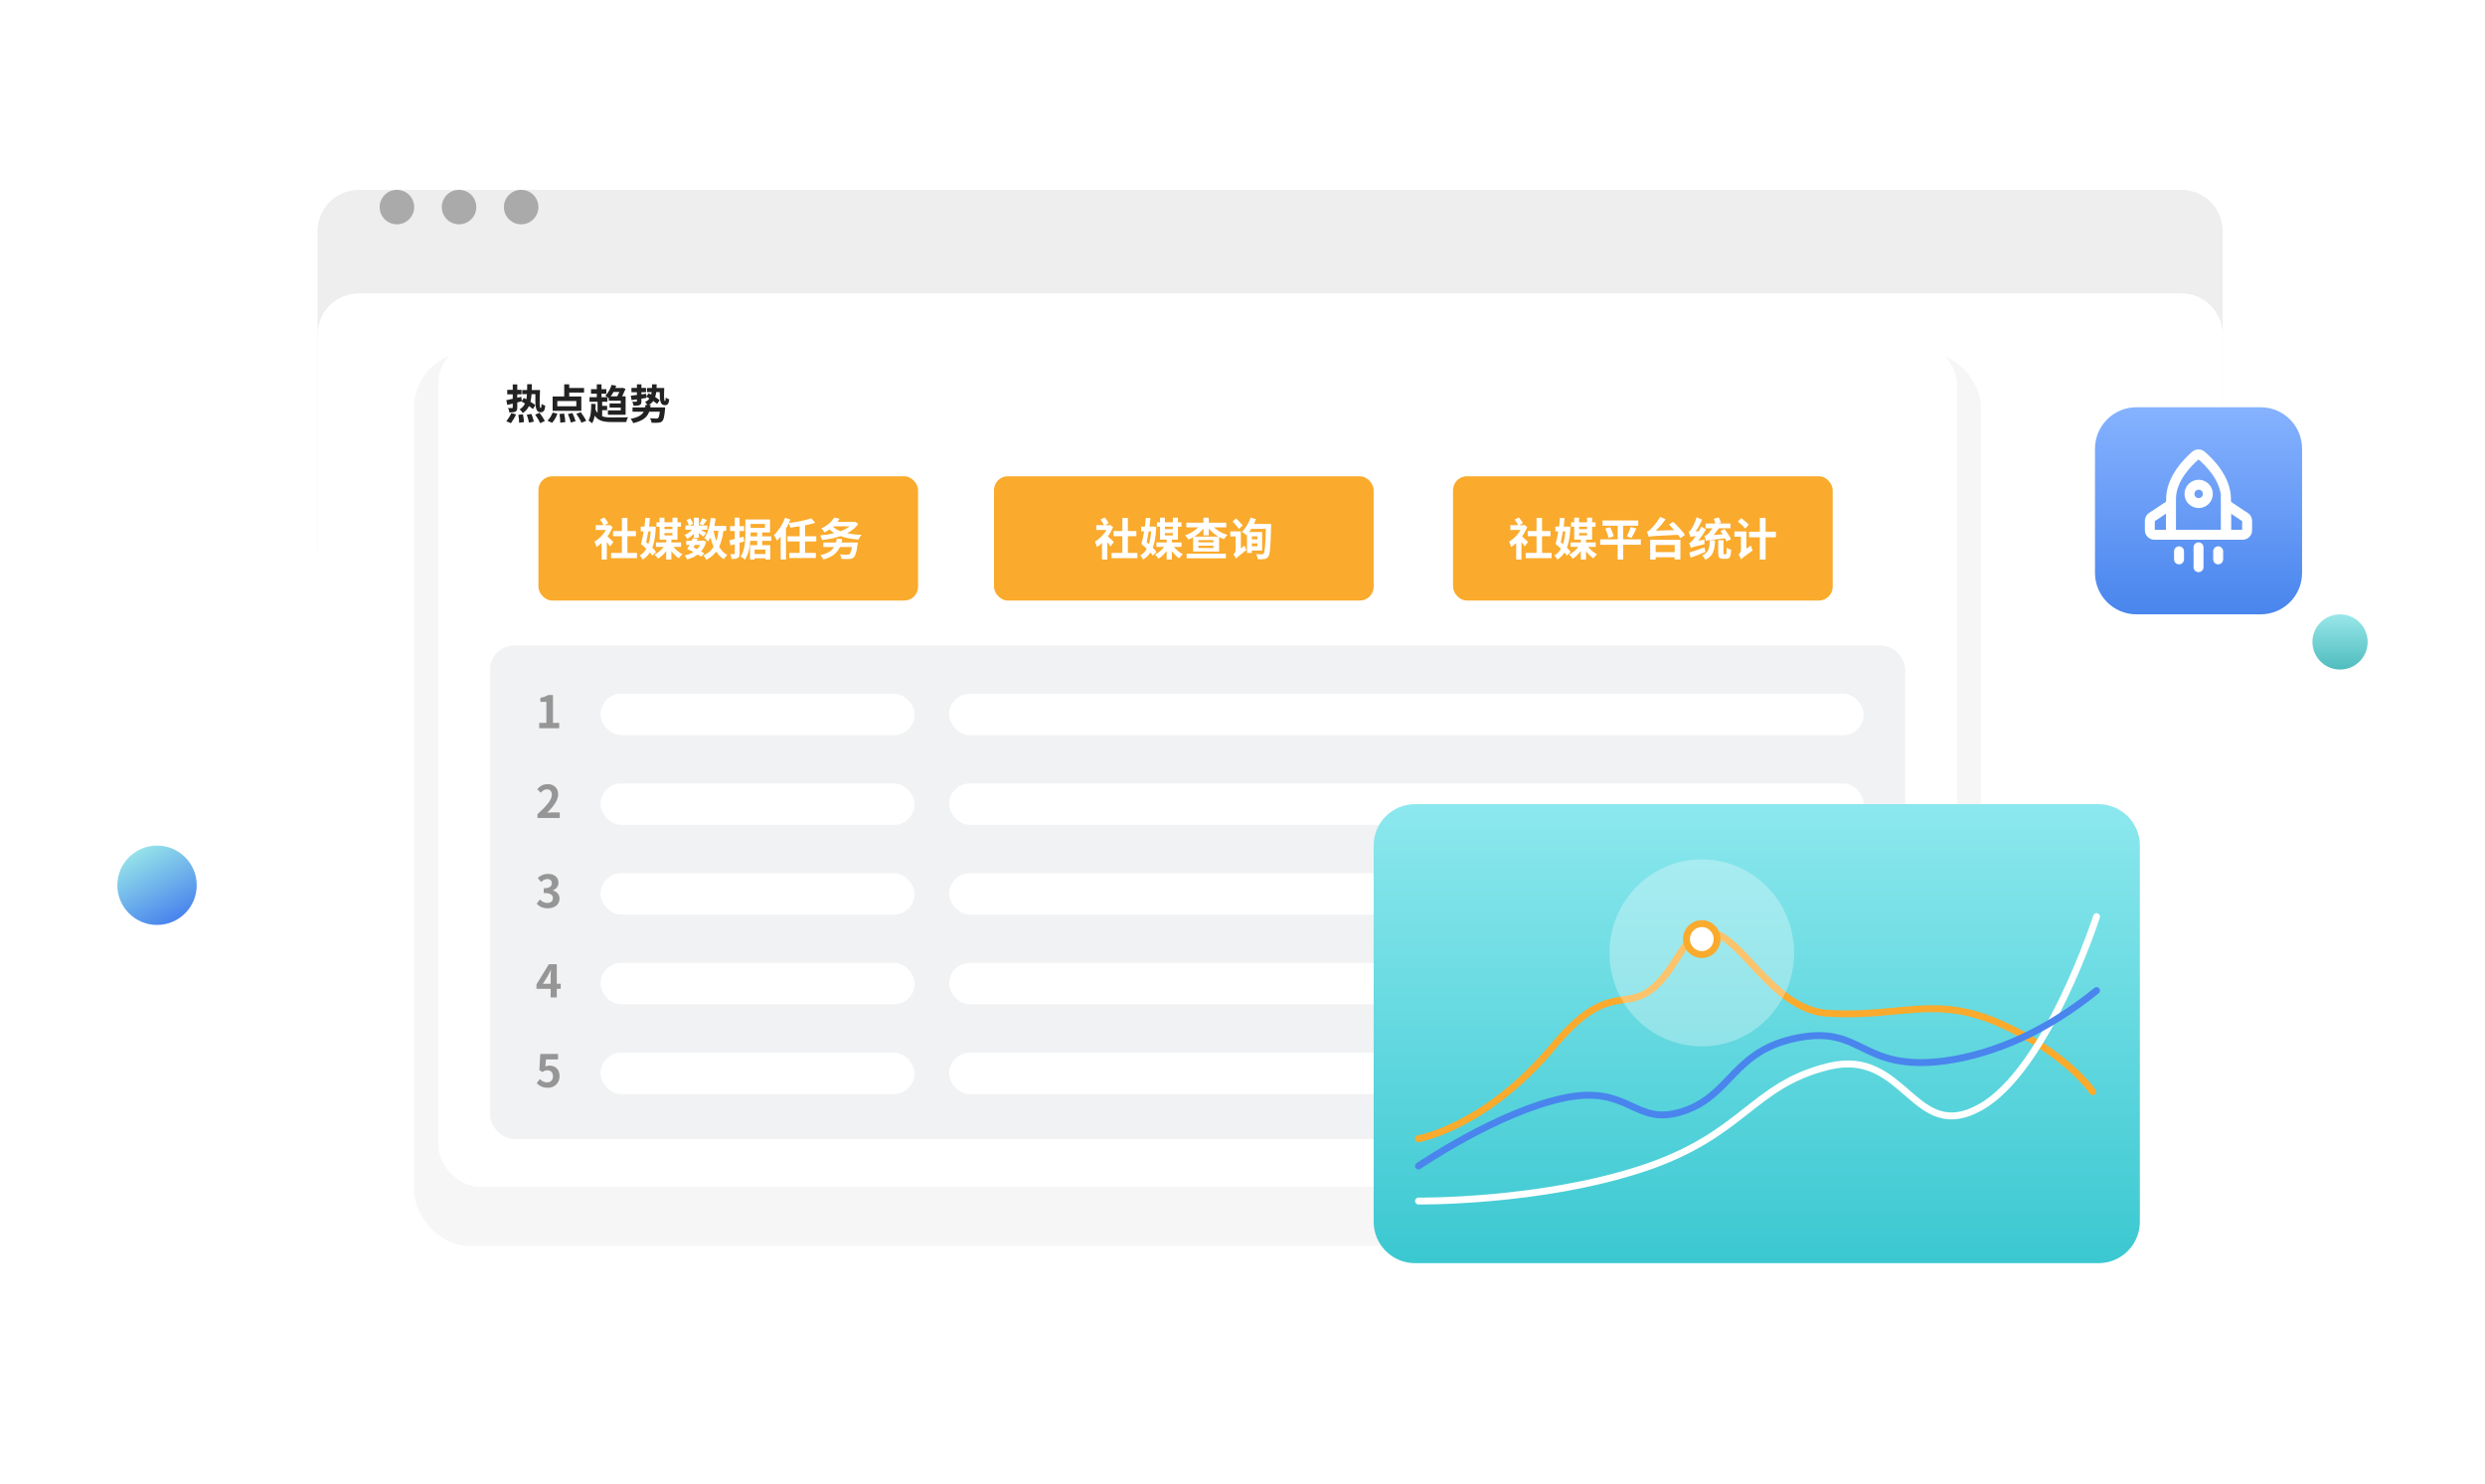
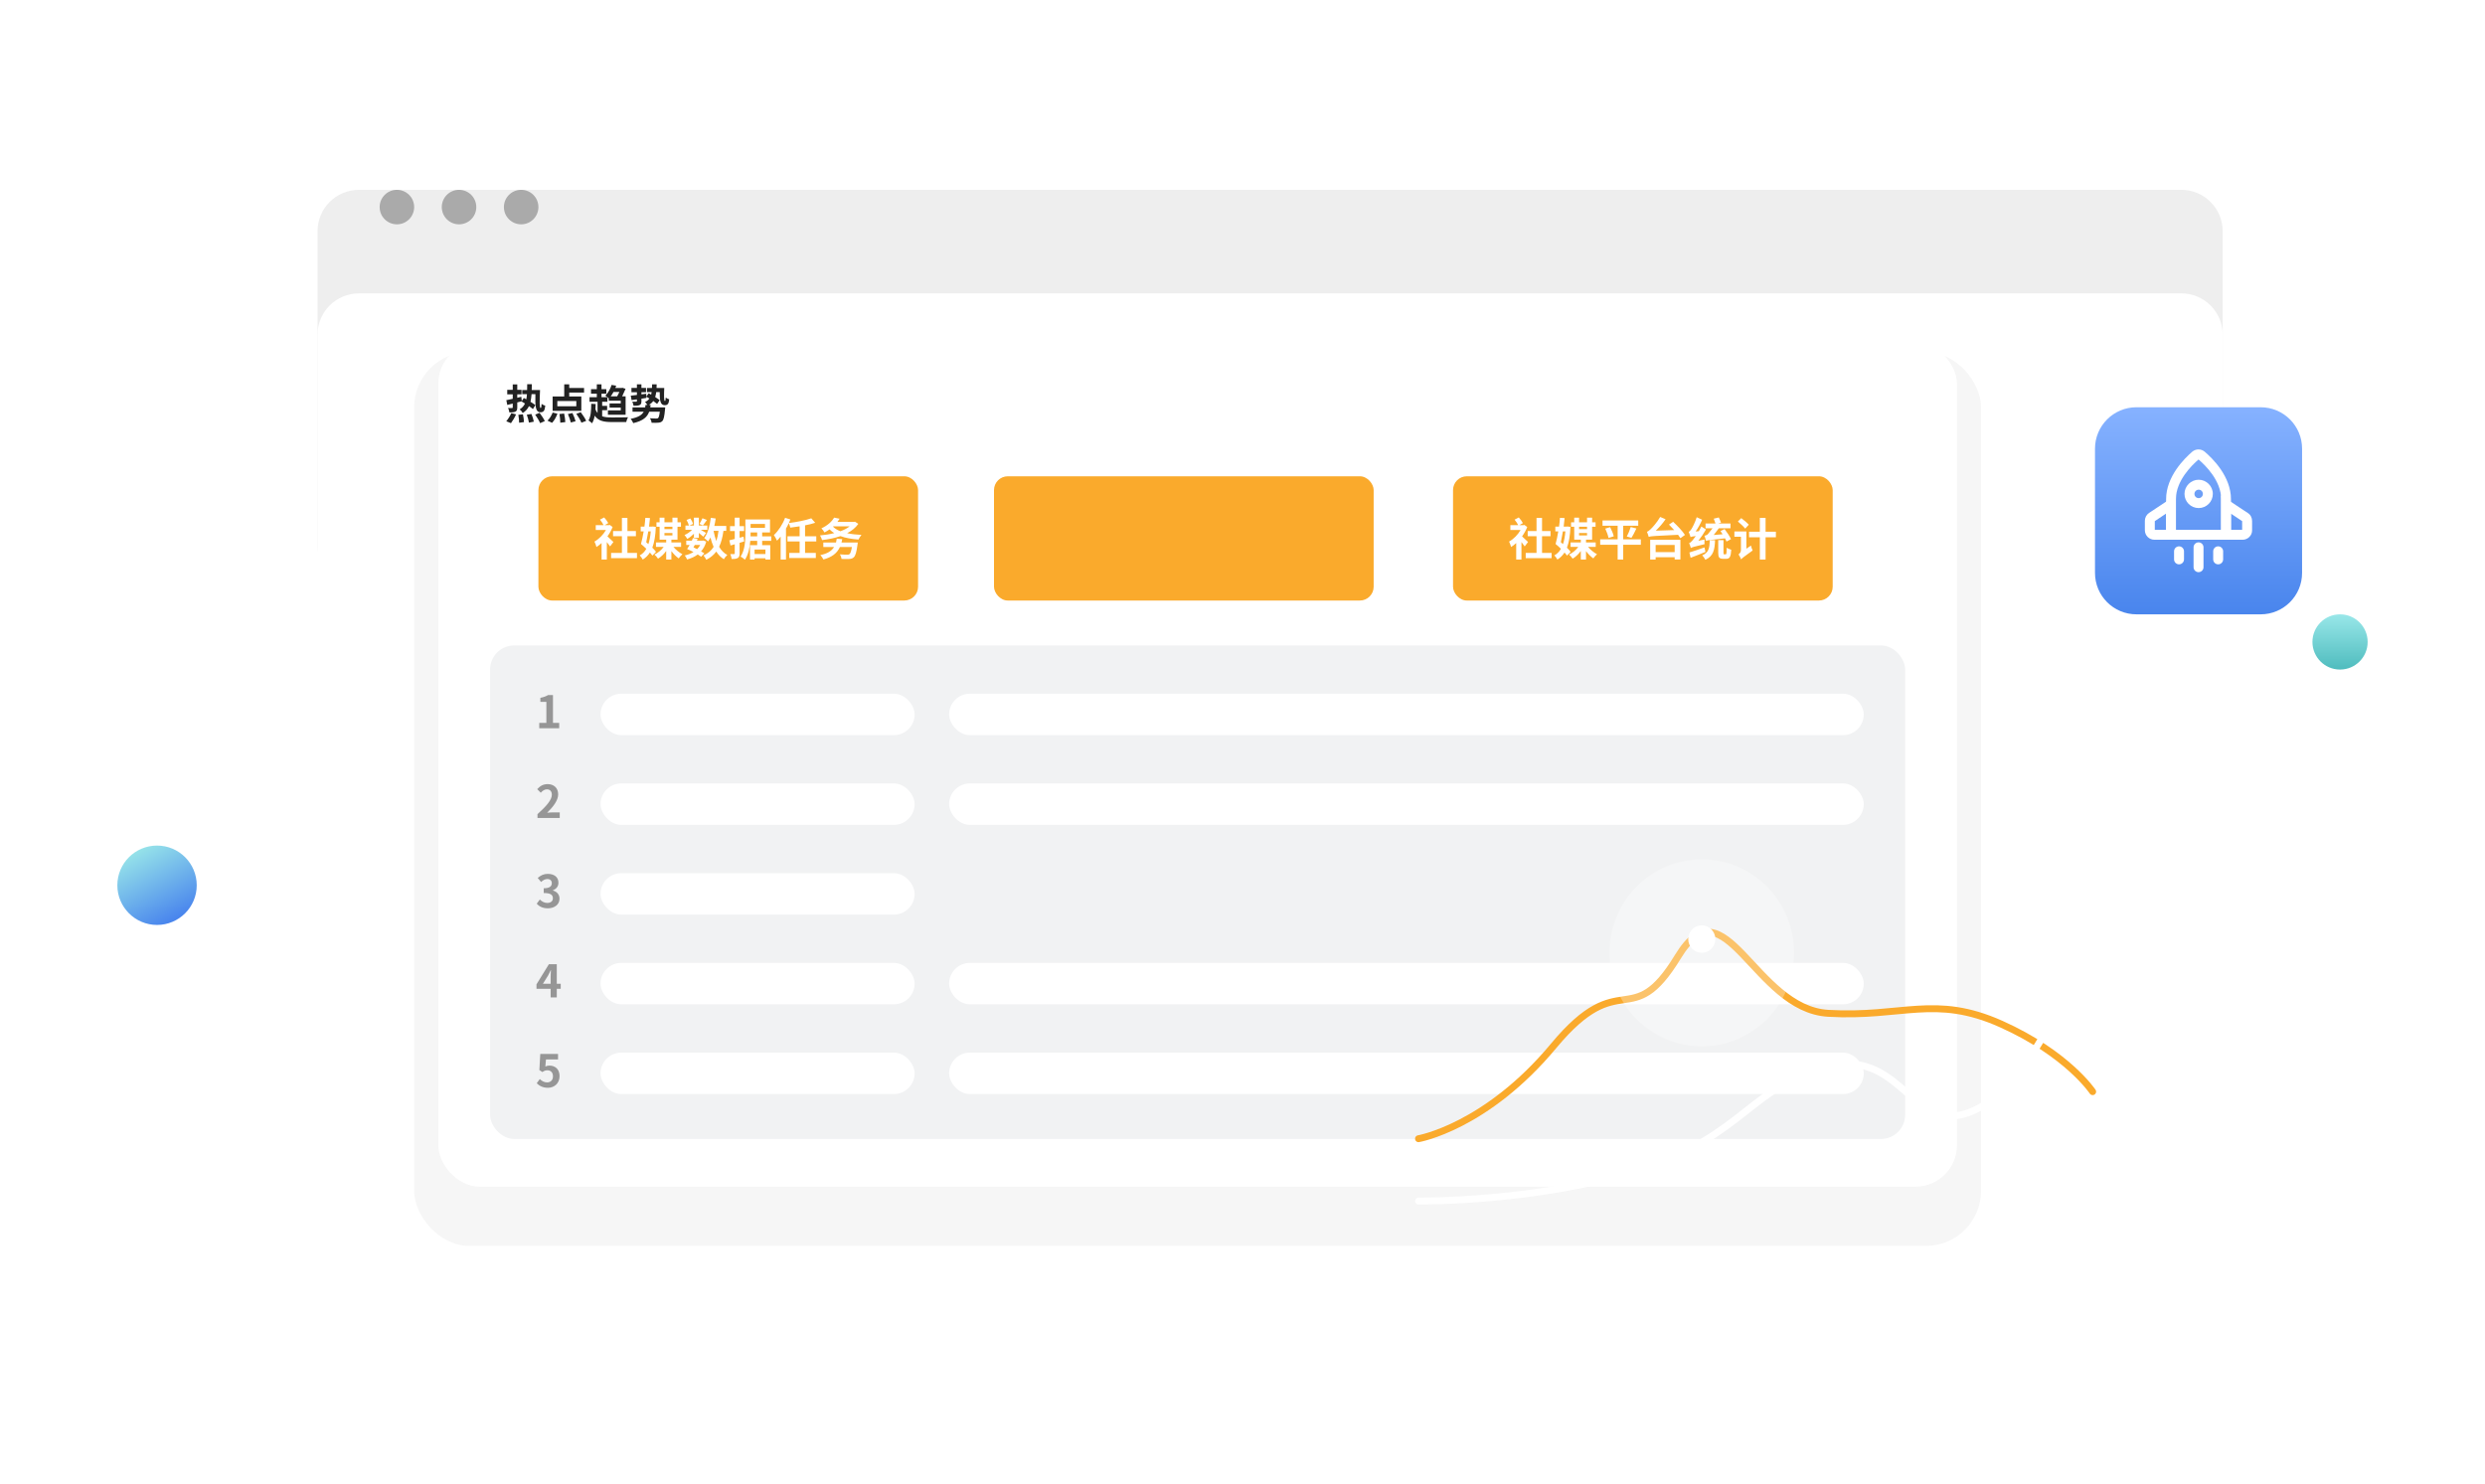
<svg xmlns="http://www.w3.org/2000/svg" fill="none" viewBox="0 0 720 430" class="design-iconfont">
  <g filter="url(#s3fmrmkns__filter0_d_113_8606)">
    <path d="M632 45H104C97.373 45 92 50.373 92 57V148C92 154.627 97.373 160 104 160H632C638.627 160 644 154.627 644 148V57C644 50.373 638.627 45 632 45Z" fill="#EEE" />
  </g>
  <path d="M115 65C117.761 65 120 62.761 120 60C120 57.239 117.761 55 115 55C112.239 55 110 57.239 110 60C110 62.761 112.239 65 115 65Z" fill="#AAA" />
  <path d="M133 65C135.761 65 138 62.761 138 60C138 57.239 135.761 55 133 55C130.239 55 128 57.239 128 60C128 62.761 130.239 65 133 65Z" fill="#AAA" />
  <path d="M151 65C153.761 65 156 62.761 156 60C156 57.239 153.761 55 151 55C148.239 55 146 57.239 146 60C146 62.761 148.239 65 151 65Z" fill="#AAA" />
  <g filter="url(#s3fmrmkns__filter1_d_113_8606)">
    <path d="M632 75H104C97.373 75 92 80.373 92 87V373C92 379.627 97.373 385 104 385H632C638.627 385 644 379.627 644 373V87C644 80.373 638.627 75 632 75Z" fill="#fff" />
  </g>
  <g filter="url(#s3fmrmkns__filter2_d_113_8606)">
    <rect x="120" y="92" width="454" height="259" rx="16" fill="#F6F6F6" />
  </g>
  <rect x="127" y="99.162" width="440" height="244.677" rx="12" fill="#fff" />
  <path d="M148.046 122.609C148.538 121.949 149.15 120.929 149.522 120.065L148.154 119.705C147.782 120.545 147.17 121.481 146.69 122.057L148.046 122.609ZM150.182 120.185C150.326 120.941 150.41 121.913 150.41 122.489L151.814 122.297C151.802 121.709 151.67 120.773 151.514 120.053L150.182 120.185ZM155.114 117.377C154.766 117.101 154.262 116.765 153.698 116.417C153.854 115.769 153.95 115.025 154.01 114.209H155.126C155.066 117.437 155.066 119.453 156.602 119.453C157.478 119.453 157.85 119.021 157.982 117.545C157.658 117.473 157.19 117.245 156.926 117.029C156.89 117.869 156.818 118.217 156.65 118.217C156.278 118.229 156.326 116.333 156.47 113.009H154.058C154.082 112.481 154.082 111.929 154.094 111.329H152.75C152.75 111.929 152.738 112.481 152.726 113.009H151.31V114.209H152.678C152.642 114.761 152.582 115.253 152.486 115.709C152.234 115.565 151.994 115.433 151.778 115.313L151.178 116.201L151.046 114.965C150.65 115.061 150.254 115.157 149.87 115.253V114.257H151.106V112.949H149.87V111.377H148.562V112.949H146.966V114.257H148.562V115.553C147.866 115.709 147.218 115.853 146.702 115.949L146.978 117.329L148.562 116.933V118.037C148.562 118.193 148.502 118.229 148.346 118.241C148.19 118.241 147.698 118.241 147.206 118.217C147.374 118.589 147.554 119.129 147.59 119.501C148.394 119.501 148.958 119.465 149.354 119.261C149.75 119.045 149.87 118.709 149.87 118.061V116.597L151.13 116.273L151.106 116.309C151.418 116.489 151.754 116.705 152.102 116.921C151.79 117.605 151.298 118.157 150.566 118.613C150.89 118.853 151.286 119.333 151.454 119.669C152.306 119.141 152.882 118.481 153.266 117.665C153.722 117.977 154.13 118.277 154.406 118.529L155.114 117.377ZM152.63 120.161C152.906 120.905 153.182 121.865 153.254 122.453L154.67 122.177C154.574 121.577 154.274 120.641 153.974 119.945L152.63 120.161ZM155.066 120.137C155.606 120.917 156.242 121.973 156.494 122.609L157.85 122.009C157.55 121.337 156.878 120.341 156.338 119.621L155.066 120.137ZM166.982 117.725H161.474V116.201H166.982V117.725ZM168.434 114.881H164.93V113.741H169.226V112.409H164.93V111.353H163.478V114.881H160.118V119.045H168.434V114.881ZM159.95 122.513C160.586 121.877 161.162 120.833 161.51 119.873L160.13 119.537C159.794 120.401 159.218 121.349 158.63 121.877L159.95 122.513ZM162.098 119.957C162.242 120.785 162.338 121.853 162.338 122.477L163.79 122.297C163.766 121.673 163.634 120.641 163.454 119.825L162.098 119.957ZM164.546 119.969C164.894 120.761 165.254 121.793 165.386 122.417L166.766 122.057C166.622 121.433 166.226 120.437 165.854 119.681L164.546 119.969ZM166.982 119.897C167.558 120.701 168.206 121.793 168.458 122.477L169.838 121.949C169.538 121.241 168.842 120.197 168.266 119.441L166.982 119.897ZM179.474 113.561C179.282 113.981 179.042 114.413 178.826 114.833H176.954C177.254 114.425 177.53 114.005 177.758 113.561H179.474ZM176.39 116.093H179.858V116.885H176.618V118.097H179.858V118.913H176.138V120.173H181.262V114.833H180.266C180.602 114.125 180.962 113.345 181.25 112.649L180.326 112.361L180.122 112.421H178.286C178.37 112.193 178.454 111.965 178.538 111.749L177.194 111.533C176.906 112.529 176.306 113.717 175.394 114.629C175.694 114.797 176.138 115.169 176.39 115.445V116.093ZM174.47 118.841H175.91V117.605H174.47V116.405H175.994V115.085H174.278V114.065H175.682V112.769H174.278V111.353H172.922V112.769H171.242V114.065H172.922V115.085H170.81V116.405H173.138V119.669C172.898 119.393 172.694 119.045 172.526 118.613C172.55 118.121 172.574 117.593 172.586 117.065L171.302 116.993C171.29 118.937 171.194 120.725 170.51 121.817C170.786 121.997 171.35 122.429 171.542 122.645C171.914 122.033 172.154 121.301 172.31 120.437C173.366 121.985 174.974 122.285 177.242 122.285H181.442C181.526 121.853 181.754 121.217 181.958 120.905C180.986 120.953 178.082 120.953 177.242 120.953C176.15 120.953 175.226 120.893 174.47 120.617V118.841ZM191.162 112.409V112.421H190.226C190.25 112.073 190.25 111.725 190.262 111.353H188.942C188.93 111.737 188.93 112.085 188.906 112.421H187.454V113.597H188.81C188.774 113.873 188.726 114.113 188.666 114.353C188.426 114.197 188.186 114.065 187.958 113.957L187.262 114.905L187.238 114.089C186.77 114.137 186.314 114.209 185.846 114.269V113.645H187.178V112.397H185.846V111.365H184.538V112.397H182.954V113.645H184.538V114.437C183.878 114.521 183.266 114.593 182.762 114.641L182.99 115.925L184.538 115.709V116.213C184.538 116.345 184.49 116.393 184.334 116.393C184.178 116.393 183.674 116.393 183.194 116.381C183.35 116.717 183.518 117.209 183.566 117.569C184.358 117.569 184.922 117.557 185.318 117.365C185.738 117.173 185.846 116.861 185.846 116.237V115.517C186.326 115.445 186.806 115.373 187.286 115.301L187.274 114.941C187.538 115.097 187.85 115.277 188.162 115.481C187.874 115.889 187.454 116.213 186.89 116.489C187.118 116.681 187.394 117.029 187.574 117.329H187.034C186.998 117.569 186.974 117.809 186.926 118.037H183.266V119.297H186.506C185.99 120.221 184.97 120.917 182.726 121.361C183.002 121.661 183.338 122.213 183.47 122.597C186.362 121.937 187.538 120.809 188.09 119.297H191.174C191.042 120.413 190.874 120.965 190.67 121.145C190.538 121.253 190.382 121.265 190.142 121.265C189.818 121.265 189.062 121.253 188.33 121.193C188.57 121.553 188.762 122.081 188.786 122.489C189.554 122.513 190.274 122.525 190.694 122.477C191.198 122.441 191.558 122.345 191.882 122.021C192.278 121.637 192.494 120.689 192.686 118.601C192.722 118.421 192.734 118.037 192.734 118.037H188.414C188.438 117.809 188.474 117.569 188.498 117.329H188.018C188.546 117.005 188.966 116.633 189.278 116.189C189.71 116.501 190.118 116.801 190.394 117.029L191.138 115.925C190.814 115.673 190.346 115.361 189.83 115.037C189.974 114.605 190.07 114.125 190.13 113.597H191.15C191.138 115.901 191.282 117.401 192.59 117.401C193.418 117.401 193.778 117.029 193.898 115.697C193.586 115.613 193.154 115.421 192.89 115.193C192.854 115.877 192.794 116.189 192.65 116.189C192.35 116.189 192.362 114.761 192.458 112.409H191.162Z" fill="#222" />
  <rect x="142" y="187.001" width="410" height="143" rx="7" fill="#F1F2F3" />
  <rect x="275" y="201.001" width="265" height="12" rx="6" fill="#fff" />
  <rect x="174" y="201.001" width="91" height="12" rx="6" fill="#fff" />
  <rect x="275" y="227" width="265" height="12" rx="6" fill="#fff" />
  <rect x="174" y="227" width="91" height="12" rx="6" fill="#fff" />
-   <rect x="275" y="253" width="265" height="12" rx="6" fill="#fff" />
  <rect x="174" y="253" width="91" height="12" rx="6" fill="#fff" />
  <rect x="275" y="279" width="265" height="12" rx="6" fill="#fff" />
  <rect x="174" y="279" width="91" height="12" rx="6" fill="#fff" />
  <rect x="275" y="305" width="265" height="12" rx="6" fill="#fff" />
  <rect x="174" y="305" width="91" height="12" rx="6" fill="#fff" />
  <path d="M156.238 211.001H162.023V209.454H160.216V201.381H158.799C158.188 201.758 157.525 202.005 156.563 202.187V203.37H158.305V209.454H156.238V211.001Z" fill="#969696" />
  <path d="M155.731 237H162.179V235.388H160.086C159.644 235.388 159.007 235.44 158.526 235.492C160.281 233.776 161.724 231.904 161.724 230.162C161.724 228.368 160.515 227.198 158.695 227.198C157.382 227.198 156.524 227.718 155.64 228.654L156.68 229.694C157.161 229.161 157.746 228.706 158.448 228.706C159.358 228.706 159.891 229.291 159.891 230.266C159.891 231.748 158.344 233.555 155.731 235.895V237Z" fill="#969696" />
  <path d="M158.734 263.182C160.567 263.182 162.114 262.155 162.114 260.387C162.114 259.126 161.282 258.32 160.19 258.021V257.956C161.217 257.553 161.802 256.799 161.802 255.759C161.802 254.108 160.541 253.198 158.682 253.198C157.551 253.198 156.628 253.653 155.796 254.381L156.771 255.551C157.343 255.031 157.902 254.706 158.591 254.693C159.41 254.706 159.878 255.148 159.878 255.902C159.878 256.76 159.306 257.371 157.538 257.371V258.749C159.631 258.749 160.19 259.334 160.19 260.283C160.19 261.141 159.527 261.622 158.552 261.622C157.681 261.622 156.979 261.193 156.407 260.634L155.51 261.843C156.186 262.61 157.213 263.182 158.734 263.182Z" fill="#969696" />
  <path d="M157.304 285.048L158.799 282.656C159.072 282.136 159.332 281.603 159.566 281.096H159.618C159.592 281.655 159.54 282.526 159.54 283.085V285.048H157.304ZM162.465 285.048H161.321V279.38H159.033L155.445 285.204V286.504H159.54V289H161.321V286.504H162.465V285.048Z" fill="#969696" />
  <path d="M158.76 315.182C160.541 315.182 162.127 313.947 162.127 311.802C162.127 309.709 160.775 308.747 159.163 308.747C158.721 308.747 158.383 308.838 158.006 309.02L158.188 306.979H161.685V305.38H156.537L156.277 310.047L157.148 310.619C157.707 310.255 158.019 310.112 158.591 310.112C159.566 310.112 160.216 310.736 160.216 311.854C160.216 312.985 159.514 313.622 158.513 313.622C157.616 313.622 156.94 313.18 156.394 312.647L155.51 313.869C156.225 314.584 157.239 315.182 158.76 315.182Z" fill="#969696" />
  <rect x="156" y="138.001" width="110" height="36" rx="4" fill="#FAAA2C" />
  <path d="M177.733 157.036C177.473 156.789 176.537 155.879 176.004 155.411C176.602 154.579 177.135 153.643 177.499 152.694L176.68 152.096L176.42 152.161H175.211L176.238 151.563C176.004 151.095 175.51 150.419 175.055 149.925L173.833 150.562C174.236 151.043 174.652 151.68 174.886 152.161H172.611V153.552H175.575C174.795 154.93 173.534 156.204 172.234 156.919C172.416 157.205 172.715 158.063 172.819 158.492C173.326 158.193 173.807 157.79 174.301 157.348V162.132H175.822V157.062C176.186 157.504 176.55 157.985 176.771 158.323L177.733 157.036ZM181.789 160.195V155.372H184.246V153.877H181.789V150.068H180.19V153.877H177.629V155.372H180.19V160.195H177.057V161.729H184.558V160.195H181.789ZM188.549 153.968C188.432 155.385 188.211 156.62 187.86 157.647C187.652 157.465 187.444 157.283 187.236 157.114C187.444 156.165 187.652 155.073 187.834 153.968H188.549ZM190.07 159.896C189.81 159.532 189.433 159.116 189.004 158.687C189.589 157.166 189.914 155.203 190.018 152.655L189.134 152.551L188.887 152.577H188.055C188.159 151.732 188.263 150.887 188.328 150.107L186.976 150.042C186.937 150.822 186.833 151.706 186.716 152.577H185.637V153.968H186.495C186.261 155.346 185.988 156.646 185.715 157.621C186.209 158.024 186.755 158.505 187.262 159.012C186.768 159.87 186.144 160.507 185.351 160.923C185.663 161.209 186.027 161.768 186.235 162.132C187.08 161.612 187.756 160.936 188.302 160.091C188.588 160.403 188.835 160.715 189.017 160.988L190.07 159.896ZM192.514 154.436H194.828V155.138H192.514V154.436ZM194.828 152.629V153.305H192.514V152.629H194.828ZM197.337 158.466V157.166H194.529V156.373H196.297V152.629H197.298V151.329H196.297V149.99H194.828V151.329H192.514V149.99H191.11V151.329H190.2V152.629H191.11V156.373H193.021V157.166H190.057V158.466H192.28C191.63 159.376 190.616 160.221 189.615 160.676C189.953 160.962 190.434 161.521 190.655 161.872C191.526 161.365 192.358 160.559 193.021 159.649V162.132H194.529V159.675C195.153 160.52 195.92 161.3 196.648 161.794C196.895 161.417 197.376 160.871 197.714 160.585C196.817 160.117 195.816 159.298 195.127 158.466H197.337ZM203.525 150.159C203.317 150.64 202.966 151.342 202.667 151.797L203.655 152.239C203.993 151.836 204.396 151.251 204.825 150.666L203.525 150.159ZM201.055 155.827H202.485V154.41C202.979 154.8 203.486 155.229 203.772 155.502L204.578 154.423C204.357 154.267 203.629 153.838 203.044 153.5H204.942V152.278H202.485V149.99H201.055V152.278H199.742L200.795 151.81C200.691 151.368 200.366 150.692 200.015 150.211L198.923 150.666C199.209 151.173 199.508 151.836 199.612 152.278H198.598V153.5H200.522C199.911 154.137 199.092 154.709 198.325 155.021C198.611 155.307 198.949 155.814 199.118 156.152C199.768 155.801 200.457 155.255 201.055 154.657V155.827ZM202.888 157.894C202.654 158.349 202.342 158.752 201.978 159.116C201.64 158.934 201.276 158.752 200.925 158.583C201.055 158.375 201.185 158.141 201.315 157.894H202.888ZM204.058 160.325C203.798 160.143 203.486 159.948 203.135 159.753C203.798 158.999 204.318 158.063 204.63 156.919L203.798 156.607L203.564 156.646H201.913C201.991 156.477 202.069 156.308 202.134 156.139L200.769 155.892C200.678 156.139 200.574 156.386 200.457 156.646H198.832V157.894H199.82C199.56 158.336 199.313 158.739 199.079 159.077C199.664 159.324 200.314 159.623 200.925 159.948C200.184 160.403 199.313 160.741 198.377 160.949C198.637 161.209 198.936 161.755 199.079 162.106C200.249 161.781 201.289 161.313 202.16 160.65C202.55 160.884 202.888 161.118 203.148 161.313L204.058 160.325ZM208.179 153.812C208.049 154.917 207.841 155.892 207.542 156.776C207.204 155.853 206.944 154.852 206.749 153.812H208.179ZM210.428 153.812V152.382H206.97C207.126 151.693 207.256 150.965 207.36 150.237L205.956 150.029C205.657 152.356 205.085 154.553 204.045 155.905C204.357 156.126 204.942 156.633 205.15 156.893C205.397 156.542 205.631 156.152 205.839 155.736C206.099 156.724 206.385 157.634 206.762 158.453C206.099 159.532 205.137 160.351 203.824 160.936C204.097 161.235 204.5 161.885 204.643 162.197C205.852 161.586 206.788 160.806 207.529 159.818C208.114 160.728 208.829 161.469 209.726 162.028C209.934 161.638 210.389 161.079 210.727 160.806C209.752 160.273 208.959 159.454 208.361 158.427C208.972 157.153 209.362 155.632 209.609 153.812H210.428ZM215.433 155.489L214.289 155.801V153.877H215.589V152.447H214.289V149.99H212.885V152.447H211.52V153.877H212.885V156.165C212.287 156.321 211.767 156.451 211.312 156.555L211.663 158.05L212.885 157.699V160.325C212.885 160.494 212.82 160.546 212.664 160.546C212.508 160.559 212.066 160.559 211.598 160.546C211.78 160.949 211.949 161.586 211.988 161.963C212.82 161.976 213.392 161.924 213.782 161.664C214.172 161.43 214.289 161.053 214.289 160.338V157.283C214.731 157.153 215.186 157.01 215.615 156.88L215.433 155.489ZM217.461 155.411C217.474 155.073 217.474 154.774 217.474 154.475V154.267H219.385V155.411H217.461ZM221.647 151.823V152.941H217.474V151.823H221.647ZM221.777 160.533H218.631V159.233H221.777V160.533ZM223.467 156.711V155.411H220.828V154.267H223.103V150.51H215.966V154.475C215.966 156.503 215.862 159.35 214.588 161.261C214.913 161.43 215.563 161.898 215.836 162.171C216.824 160.702 217.24 158.609 217.383 156.711H219.385V157.959H217.305V162.132H218.631V161.755H221.777V162.119H223.168V157.959H220.828V156.711H223.467ZM236.506 156.88V155.385H233.256V152.213C234.309 152.018 235.31 151.771 236.194 151.472L235.063 150.172C233.451 150.757 230.89 151.251 228.55 151.55C228.719 151.199 228.862 150.861 229.005 150.51L227.471 150.029C226.756 151.953 225.521 153.838 224.221 155.034C224.494 155.424 224.975 156.282 225.131 156.659C225.495 156.308 225.833 155.905 226.184 155.463V162.119H227.731V153.149C228.03 152.642 228.303 152.122 228.537 151.589C228.706 151.953 228.914 152.499 228.979 152.876C229.85 152.772 230.773 152.655 231.683 152.499V155.385H228.16V156.88H231.683V160.208H228.68V161.69H236.376V160.208H233.256V156.88H236.506ZM243.812 157.192C243.903 156.88 243.968 156.568 244.033 156.217L242.434 156.087C242.382 156.49 242.304 156.841 242.226 157.192H238.547V158.505H241.654C240.9 159.74 239.587 160.442 237.689 160.832C237.975 161.131 238.43 161.781 238.586 162.106C240.939 161.456 242.473 160.403 243.357 158.505H246.828C246.633 159.727 246.386 160.364 246.126 160.572C245.957 160.702 245.775 160.715 245.502 160.715C245.112 160.715 244.176 160.702 243.331 160.624C243.591 160.988 243.786 161.547 243.812 161.95C244.67 161.989 245.502 161.989 245.983 161.963C246.568 161.937 246.984 161.833 247.361 161.482C247.842 161.066 248.167 160.026 248.453 157.816C248.492 157.608 248.531 157.192 248.531 157.192H243.812ZM241.446 152.512H246.165C245.45 153.084 244.54 153.552 243.5 153.929C242.603 153.578 241.888 153.136 241.355 152.59L241.446 152.512ZM247.712 151.16L247.491 151.225H242.629C242.863 150.926 243.071 150.614 243.266 150.302L241.693 149.977C241.03 151.082 239.821 152.252 237.988 153.084C238.274 153.331 238.703 153.916 238.885 154.28C239.431 154.007 239.912 153.695 240.354 153.383C240.77 153.799 241.212 154.163 241.719 154.462C240.419 154.8 239.002 155.021 237.585 155.138C237.819 155.489 238.079 156.1 238.183 156.49C240.016 156.269 241.849 155.905 243.513 155.333C244.982 155.879 246.75 156.191 248.739 156.334C248.934 155.931 249.285 155.32 249.597 154.982C248.089 154.917 246.685 154.761 245.45 154.488C246.789 153.799 247.907 152.915 248.687 151.784L247.712 151.16Z" fill="#fff" />
  <rect x="288" y="138.001" width="110" height="36" rx="4" fill="#FAAA2C" />
-   <path d="M322.733 157.036C322.473 156.789 321.537 155.879 321.004 155.411C321.602 154.579 322.135 153.643 322.499 152.694L321.68 152.096L321.42 152.161H320.211L321.238 151.563C321.004 151.095 320.51 150.419 320.055 149.925L318.833 150.562C319.236 151.043 319.652 151.68 319.886 152.161H317.611V153.552H320.575C319.795 154.93 318.534 156.204 317.234 156.919C317.416 157.205 317.715 158.063 317.819 158.492C318.326 158.193 318.807 157.79 319.301 157.348V162.132H320.822V157.062C321.186 157.504 321.55 157.985 321.771 158.323L322.733 157.036ZM326.789 160.195V155.372H329.246V153.877H326.789V150.068H325.19V153.877H322.629V155.372H325.19V160.195H322.057V161.729H329.558V160.195H326.789ZM333.549 153.968C333.432 155.385 333.211 156.62 332.86 157.647C332.652 157.465 332.444 157.283 332.236 157.114C332.444 156.165 332.652 155.073 332.834 153.968H333.549ZM335.07 159.896C334.81 159.532 334.433 159.116 334.004 158.687C334.589 157.166 334.914 155.203 335.018 152.655L334.134 152.551L333.887 152.577H333.055C333.159 151.732 333.263 150.887 333.328 150.107L331.976 150.042C331.937 150.822 331.833 151.706 331.716 152.577H330.637V153.968H331.495C331.261 155.346 330.988 156.646 330.715 157.621C331.209 158.024 331.755 158.505 332.262 159.012C331.768 159.87 331.144 160.507 330.351 160.923C330.663 161.209 331.027 161.768 331.235 162.132C332.08 161.612 332.756 160.936 333.302 160.091C333.588 160.403 333.835 160.715 334.017 160.988L335.07 159.896ZM337.514 154.436H339.828V155.138H337.514V154.436ZM339.828 152.629V153.305H337.514V152.629H339.828ZM342.337 158.466V157.166H339.529V156.373H341.297V152.629H342.298V151.329H341.297V149.99H339.828V151.329H337.514V149.99H336.11V151.329H335.2V152.629H336.11V156.373H338.021V157.166H335.057V158.466H337.28C336.63 159.376 335.616 160.221 334.615 160.676C334.953 160.962 335.434 161.521 335.655 161.872C336.526 161.365 337.358 160.559 338.021 159.649V162.132H339.529V159.675C340.153 160.52 340.92 161.3 341.648 161.794C341.895 161.417 342.376 160.871 342.714 160.585C341.817 160.117 340.816 159.298 340.127 158.466H342.337ZM343.819 161.768H355.181V160.416H343.819V161.768ZM346.016 155.489C347.03 154.852 347.953 154.046 348.694 153.149V155.112H350.228V153.149C350.995 154.059 351.97 154.865 353.036 155.489H346.016ZM351.593 157.14H347.225V156.503H351.593V157.14ZM351.593 158.791H347.225V158.115H351.593V158.791ZM355.298 152.785V151.446H350.228V149.99H348.694V151.446H343.728V152.785H347.199C346.198 153.773 344.794 154.644 343.351 155.099C343.676 155.398 344.118 155.97 344.339 156.334C344.807 156.152 345.249 155.944 345.691 155.684V159.805H353.218V155.593C353.673 155.853 354.141 156.048 354.622 156.23C354.83 155.853 355.285 155.268 355.623 154.969C354.154 154.553 352.711 153.734 351.684 152.785H355.298ZM360.056 152.265C359.666 151.68 358.795 150.822 358.171 150.211L357.118 151.108C357.742 151.745 358.561 152.668 358.925 153.266L360.056 152.265ZM359.523 158.895V153.968H356.468V155.45H358.015V159.337C358.015 159.948 357.638 160.39 357.365 160.585C357.599 160.871 357.989 161.521 358.106 161.898C358.34 161.586 358.769 161.222 361.109 159.376C360.953 159.077 360.719 158.479 360.602 158.063L359.523 158.895ZM364.32 155.398V156.269H362.708V155.398H364.32ZM362.708 158.284V157.439H364.32V158.284H362.708ZM363.319 151.823C363.527 151.355 363.735 150.887 363.904 150.406L362.331 149.977C361.824 151.537 360.888 153.097 359.848 154.072C360.225 154.306 360.849 154.826 361.148 155.125L361.304 154.956V160.221H362.708V159.519H365.685V154.163H361.928C362.136 153.864 362.344 153.565 362.552 153.227H366.764C366.634 158.011 366.478 159.961 366.127 160.364C365.971 160.546 365.841 160.611 365.594 160.611C365.282 160.611 364.645 160.598 363.93 160.533C364.19 160.962 364.398 161.612 364.411 162.028C365.113 162.054 365.841 162.067 366.296 161.989C366.79 161.911 367.128 161.755 367.479 161.274C367.973 160.598 368.129 158.505 368.285 152.551C368.298 152.369 368.298 151.823 368.298 151.823H363.319Z" fill="#fff" />
  <rect x="421" y="138.001" width="110" height="36" rx="4" fill="#FAAA2C" />
  <path d="M442.733 157.036C442.473 156.789 441.537 155.879 441.004 155.411C441.602 154.579 442.135 153.643 442.499 152.694L441.68 152.096L441.42 152.161H440.211L441.238 151.563C441.004 151.095 440.51 150.419 440.055 149.925L438.833 150.562C439.236 151.043 439.652 151.68 439.886 152.161H437.611V153.552H440.575C439.795 154.93 438.534 156.204 437.234 156.919C437.416 157.205 437.715 158.063 437.819 158.492C438.326 158.193 438.807 157.79 439.301 157.348V162.132H440.822V157.062C441.186 157.504 441.55 157.985 441.771 158.323L442.733 157.036ZM446.789 160.195V155.372H449.246V153.877H446.789V150.068H445.19V153.877H442.629V155.372H445.19V160.195H442.057V161.729H449.558V160.195H446.789ZM453.549 153.968C453.432 155.385 453.211 156.62 452.86 157.647C452.652 157.465 452.444 157.283 452.236 157.114C452.444 156.165 452.652 155.073 452.834 153.968H453.549ZM455.07 159.896C454.81 159.532 454.433 159.116 454.004 158.687C454.589 157.166 454.914 155.203 455.018 152.655L454.134 152.551L453.887 152.577H453.055C453.159 151.732 453.263 150.887 453.328 150.107L451.976 150.042C451.937 150.822 451.833 151.706 451.716 152.577H450.637V153.968H451.495C451.261 155.346 450.988 156.646 450.715 157.621C451.209 158.024 451.755 158.505 452.262 159.012C451.768 159.87 451.144 160.507 450.351 160.923C450.663 161.209 451.027 161.768 451.235 162.132C452.08 161.612 452.756 160.936 453.302 160.091C453.588 160.403 453.835 160.715 454.017 160.988L455.07 159.896ZM457.514 154.436H459.828V155.138H457.514V154.436ZM459.828 152.629V153.305H457.514V152.629H459.828ZM462.337 158.466V157.166H459.529V156.373H461.297V152.629H462.298V151.329H461.297V149.99H459.828V151.329H457.514V149.99H456.11V151.329H455.2V152.629H456.11V156.373H458.021V157.166H455.057V158.466H457.28C456.63 159.376 455.616 160.221 454.615 160.676C454.953 160.962 455.434 161.521 455.655 161.872C456.526 161.365 457.358 160.559 458.021 159.649V162.132H459.529V159.675C460.153 160.52 460.92 161.3 461.648 161.794C461.895 161.417 462.376 160.871 462.714 160.585C461.817 160.117 460.816 159.298 460.127 158.466H462.337ZM475.415 156.269H470.306V152.33H474.661V150.796H464.313V152.33H468.694V156.269H463.637V157.842H468.694V162.132H470.306V157.842H475.415V156.269ZM465.106 153.162C465.522 154.033 465.925 155.177 466.055 155.866L467.563 155.398C467.42 154.67 466.952 153.578 466.523 152.746L465.106 153.162ZM472.698 155.84C473.127 155.177 473.66 154.124 474.128 153.123L472.477 152.707C472.23 153.552 471.762 154.696 471.346 155.45L472.698 155.84ZM485.217 157.894V159.974H479.705V157.894H485.217ZM478.119 162.119H479.705V161.456H485.217V162.106H486.881V156.412H478.119V162.119ZM483.566 151.992C484.047 152.473 484.567 153.019 485.074 153.591L479.744 153.76C480.732 152.811 481.759 151.654 482.578 150.445L481.018 149.782C480.134 151.342 478.717 152.915 478.262 153.318C477.833 153.734 477.521 153.981 477.183 154.072C477.365 154.475 477.612 155.242 477.69 155.554C478.379 155.32 479.302 155.294 486.205 154.956C486.478 155.32 486.712 155.658 486.881 155.944L488.194 154.995C487.518 153.903 485.971 152.304 484.775 151.186L483.566 151.992ZM501.532 156.217C501.181 155.411 500.375 154.189 499.673 153.292L498.49 153.877C498.685 154.163 498.893 154.475 499.101 154.8L496.527 155.008C497.008 154.423 497.541 153.695 498.009 153.058H501.389V151.68H497.814L498.646 151.446C498.529 151.056 498.243 150.406 497.996 149.925L496.54 150.289C496.722 150.718 496.917 151.277 497.047 151.68H494.161V153.058H496.202C495.669 153.76 495.019 154.579 494.798 154.813C494.499 155.06 494.122 155.177 493.849 155.242C493.979 155.567 494.226 156.347 494.304 156.724C494.733 156.529 495.383 156.438 499.816 155.983C499.985 156.321 500.141 156.633 500.245 156.906L501.532 156.217ZM492.068 156.698C492.874 155.684 493.654 154.54 494.291 153.409L492.952 152.564C492.731 153.032 492.484 153.487 492.224 153.916L491.288 153.994C492.003 152.993 492.692 151.745 493.173 150.588L491.6 149.86C491.158 151.342 490.326 152.915 490.053 153.318C489.767 153.734 489.559 154.007 489.273 154.072C489.468 154.514 489.728 155.294 489.819 155.619C490.014 155.515 490.326 155.437 491.34 155.32C490.937 155.892 490.612 156.321 490.43 156.516C490.027 156.997 489.741 157.27 489.403 157.348C489.585 157.738 489.819 158.479 489.897 158.778C490.248 158.57 490.781 158.388 493.875 157.673C493.836 157.361 493.823 156.75 493.875 156.321L492.068 156.698ZM493.849 158.609C492.237 159.168 490.573 159.766 489.481 160.078L489.832 161.612C491.093 161.144 492.679 160.52 494.135 159.909L493.849 158.609ZM495.396 156.516C495.318 158.726 495.136 160.091 493.173 160.923C493.511 161.209 493.927 161.807 494.109 162.197C496.475 161.118 496.813 159.246 496.917 156.516H495.396ZM499.569 160.611C499.387 160.611 499.361 160.559 499.361 160.156V156.503H497.84V160.169C497.84 161.469 498.113 161.911 499.27 161.911H500.167C501.155 161.911 501.493 161.326 501.61 159.285C501.233 159.181 500.609 158.934 500.297 158.687C500.271 160.325 500.219 160.611 500.011 160.611H499.569ZM506.693 152.031C506.238 151.485 505.224 150.679 504.509 150.12L503.534 151.108C504.262 151.719 505.211 152.59 505.653 153.162L506.693 152.031ZM505.991 158.986V153.981H502.52V155.515H504.418V159.428C504.418 160.013 504.002 160.442 503.716 160.637C503.963 160.975 504.34 161.677 504.47 162.08C504.717 161.755 505.198 161.378 507.811 159.493C507.642 159.181 507.408 158.518 507.317 158.076L505.991 158.986ZM514.545 154.059H511.555V150.042H509.891V154.059H506.771V155.671H509.891V162.132H511.555V155.671H514.545V154.059Z" fill="#fff" />
  <g filter="url(#s3fmrmkns__filter3_d_113_8606)">
-     <path d="M608 227H410C403.373 227 398 232.373 398 239V348C398 354.627 403.373 360 410 360H608C614.627 360 620 354.627 620 348V239C620 232.373 614.627 227 608 227Z" fill="url(#s3fmrmkns__paint0_linear_113_8606)" />
-   </g>
+     </g>
  <path d="M411 329.936C411 329.936 430.589 326.554 450.148 303.028C469.707 279.503 472.548 299.567 486.148 277.199C499.749 254.83 508.216 292.34 529.694 293.604C551.173 294.867 560.591 288.098 579.821 296.715C599.05 305.333 606.323 316.302 606.323 316.302" stroke="#FAAA2C" stroke-width="2" stroke-linecap="round" />
  <path d="M411 347.999C411 347.999 445.998 348.403 475.71 338.649C505.422 328.894 507.532 314.416 529.85 308.98C552.168 303.545 554.363 331.677 573.764 320.828C593.165 309.979 607.452 265.582 607.452 265.582" stroke="#fff" stroke-width="2" stroke-linecap="round" />
-   <path d="M411 337.84C411 337.84 434.075 322.09 453.241 318.125C472.406 314.16 473.494 326.644 487.661 321.982C501.829 317.32 502.042 304.327 520.972 300.685C539.902 297.043 538.996 310.524 563.381 307.414C578.42 305.33 593.255 298.469 607.452 287.033" stroke="#4985ED" stroke-width="2" stroke-linecap="round" />
  <g opacity=".3" filter="url(#s3fmrmkns__filter4_d_113_8606)">
    <path d="M493.073 297.194C507.847 297.194 519.823 285.062 519.823 270.097C519.823 255.132 507.847 243 493.073 243C478.299 243 466.323 255.132 466.323 270.097C466.323 285.062 478.299 297.194 493.073 297.194Z" fill="#fff" />
  </g>
  <g filter="url(#s3fmrmkns__filter5_d_113_8606)">
    <path d="M493.073 274.073C495.242 274.073 497 272.292 497 270.095C497 267.898 495.242 266.117 493.073 266.117C490.904 266.117 489.146 267.898 489.146 270.095C489.146 272.292 490.904 274.073 493.073 274.073Z" fill="#fff" />
-     <path d="M493.073 274.577C495.535 274.577 497.509 272.558 497.509 270.096C497.509 267.633 495.535 265.615 493.073 265.615C490.611 265.615 488.637 267.633 488.637 270.096C488.637 272.558 490.611 274.577 493.073 274.577Z" stroke="#FAAA2C" stroke-width="2" />
  </g>
  <path d="M57 256.5C57 250.149 51.851 245 45.5 245C39.149 245 34 250.149 34 256.5C34 262.851 39.149 268 45.5 268C51.851 268 57 262.851 57 256.5Z" fill="url(#s3fmrmkns__paint1_linear_113_8606)" />
  <g filter="url(#s3fmrmkns__filter6_d_113_8606)">
    <path d="M655 112H619C612.373 112 607 117.373 607 124V160C607 166.627 612.373 172 619 172H655C661.627 172 667 166.627 667 160V124C667 117.373 661.627 112 655 112Z" fill="url(#s3fmrmkns__paint2_linear_113_8606)" />
    <path d="M646.432 150.388H627.604V138.616C627.604 132.064 632.932 126.808 635.2 124.864C636.244 124 637.72 124 638.764 124.864C641.068 126.808 646.396 132.064 646.396 138.616V150.388H646.432ZM630.484 147.508H643.552V138.616C643.552 133.324 639.052 128.86 637 127.132C634.984 128.86 630.448 133.324 630.448 138.616V147.508H630.484Z" fill="#fff" />
    <path d="M630.484 150.388H624.22C622.708 150.388 621.448 149.164 621.448 147.616V144.916C621.448 143.98 621.916 143.116 622.672 142.612L630.448 137.464V150.388H630.484ZM624.328 147.508H627.568V142.828L624.328 144.988V147.508ZM649.78 150.388H643.516V137.5L651.292 142.648C652.084 143.152 652.516 144.016 652.516 144.952V147.652C652.552 149.128 651.292 150.388 649.78 150.388ZM646.396 147.508H649.636V144.988L646.396 142.828V147.508ZM637.036 141.208C634.768 141.208 632.932 139.372 632.932 137.104C632.932 134.836 634.804 133 637.036 133C639.268 133 641.14 134.836 641.14 137.104C641.14 139.372 639.304 141.208 637.036 141.208ZM637.036 135.88C636.388 135.88 635.812 136.42 635.812 137.104C635.812 137.788 636.352 138.328 637.036 138.328C637.72 138.328 638.26 137.788 638.26 137.104C638.26 136.42 637.72 135.88 637.036 135.88ZM637 159.784C636.208 159.784 635.56 159.136 635.56 158.344V152.584C635.56 151.792 636.208 151.144 637 151.144C637.792 151.144 638.44 151.792 638.44 152.584V158.344C638.44 159.136 637.792 159.784 637 159.784ZM631.348 157.516C630.556 157.516 629.908 156.868 629.908 156.076V153.736C629.908 152.944 630.556 152.296 631.348 152.296C632.14 152.296 632.788 152.944 632.788 153.736V156.076C632.788 156.868 632.14 157.516 631.348 157.516ZM642.688 157.516C641.896 157.516 641.248 156.868 641.248 156.076V153.736C641.248 152.944 641.896 152.296 642.688 152.296C643.48 152.296 644.128 152.944 644.128 153.736V156.076C644.128 156.868 643.48 157.516 642.688 157.516Z" fill="#fff" />
  </g>
  <path d="M686 186C686 181.582 682.418 178 678 178C673.582 178 670 181.582 670 186C670 190.418 673.582 194 678 194C682.418 194 686 190.418 686 186Z" fill="url(#s3fmrmkns__paint3_linear_113_8606)" />
  <defs>
    <filter id="s3fmrmkns__filter0_d_113_8606" x="68" y="31" width="600" height="163" filterUnits="userSpaceOnUse" color-interpolation-filters="sRGB">
      <feFlood flood-opacity="0" result="BackgroundImageFix" />
      <feColorMatrix in="SourceAlpha" values="0 0 0 0 0 0 0 0 0 0 0 0 0 0 0 0 0 0 127 0" result="hardAlpha" />
      <feOffset dy="10" />
      <feGaussianBlur stdDeviation="12" />
      <feColorMatrix values="0 0 0 0 0.286 0 0 0 0 0.522 0 0 0 0 0.929 0 0 0 0.102 0" />
      <feBlend in2="BackgroundImageFix" result="effect1_dropShadow_113_8606" />
      <feBlend in="SourceGraphic" in2="effect1_dropShadow_113_8606" result="shape" />
    </filter>
    <filter id="s3fmrmkns__filter1_d_113_8606" x="68" y="61" width="600" height="358" filterUnits="userSpaceOnUse" color-interpolation-filters="sRGB">
      <feFlood flood-opacity="0" result="BackgroundImageFix" />
      <feColorMatrix in="SourceAlpha" values="0 0 0 0 0 0 0 0 0 0 0 0 0 0 0 0 0 0 127 0" result="hardAlpha" />
      <feOffset dy="10" />
      <feGaussianBlur stdDeviation="12" />
      <feColorMatrix values="0 0 0 0 0.286 0 0 0 0 0.522 0 0 0 0 0.929 0 0 0 0.102 0" />
      <feBlend in2="BackgroundImageFix" result="effect1_dropShadow_113_8606" />
      <feBlend in="SourceGraphic" in2="effect1_dropShadow_113_8606" result="shape" />
    </filter>
    <filter id="s3fmrmkns__filter2_d_113_8606" x="96" y="78" width="502" height="307" filterUnits="userSpaceOnUse" color-interpolation-filters="sRGB">
      <feFlood flood-opacity="0" result="BackgroundImageFix" />
      <feColorMatrix in="SourceAlpha" values="0 0 0 0 0 0 0 0 0 0 0 0 0 0 0 0 0 0 127 0" result="hardAlpha" />
      <feOffset dy="10" />
      <feGaussianBlur stdDeviation="12" />
      <feColorMatrix values="0 0 0 0 0.569 0 0 0 0 0.6 0 0 0 0 0.659 0 0 0 0.2 0" />
      <feBlend in2="BackgroundImageFix" result="effect1_dropShadow_113_8606" />
      <feBlend in="SourceGraphic" in2="effect1_dropShadow_113_8606" result="shape" />
    </filter>
    <filter id="s3fmrmkns__filter3_d_113_8606" x="378" y="213" width="262" height="173" filterUnits="userSpaceOnUse" color-interpolation-filters="sRGB">
      <feFlood flood-opacity="0" result="BackgroundImageFix" />
      <feColorMatrix in="SourceAlpha" values="0 0 0 0 0 0 0 0 0 0 0 0 0 0 0 0 0 0 127 0" result="hardAlpha" />
      <feOffset dy="6" />
      <feGaussianBlur stdDeviation="10" />
      <feColorMatrix values="0 0 0 0 0.431 0 0 0 0 0.788 0 0 0 0 0.8 0 0 0 0.4 0" />
      <feBlend in2="BackgroundImageFix" result="effect1_dropShadow_113_8606" />
      <feBlend in="SourceGraphic" in2="effect1_dropShadow_113_8606" result="shape" />
    </filter>
    <filter id="s3fmrmkns__filter4_d_113_8606" x="456.323" y="239" width="73.501" height="74.193" filterUnits="userSpaceOnUse" color-interpolation-filters="sRGB">
      <feFlood flood-opacity="0" result="BackgroundImageFix" />
      <feColorMatrix in="SourceAlpha" values="0 0 0 0 0 0 0 0 0 0 0 0 0 0 0 0 0 0 127 0" result="hardAlpha" />
      <feOffset dy="6" />
      <feGaussianBlur stdDeviation="5" />
      <feColorMatrix values="0 0 0 0 0 0 0 0 0 0.657 0 0 0 0 0.679 0 0 0 0.6 0" />
      <feBlend in2="BackgroundImageFix" result="effect1_dropShadow_113_8606" />
      <feBlend in="SourceGraphic" in2="effect1_dropShadow_113_8606" result="shape" />
    </filter>
    <filter id="s3fmrmkns__filter5_d_113_8606" x="484.637" y="263.615" width="16.872" height="16.961" filterUnits="userSpaceOnUse" color-interpolation-filters="sRGB">
      <feFlood flood-opacity="0" result="BackgroundImageFix" />
      <feColorMatrix in="SourceAlpha" values="0 0 0 0 0 0 0 0 0 0 0 0 0 0 0 0 0 0 127 0" result="hardAlpha" />
      <feOffset dy="2" />
      <feGaussianBlur stdDeviation="1.5" />
      <feColorMatrix values="0 0 0 0 0.286 0 0 0 0 0.522 0 0 0 0 0.929 0 0 0 0.302 0" />
      <feBlend in2="BackgroundImageFix" result="effect1_dropShadow_113_8606" />
      <feBlend in="SourceGraphic" in2="effect1_dropShadow_113_8606" result="shape" />
    </filter>
    <filter id="s3fmrmkns__filter6_d_113_8606" x="587" y="98" width="100" height="100" filterUnits="userSpaceOnUse" color-interpolation-filters="sRGB">
      <feFlood flood-opacity="0" result="BackgroundImageFix" />
      <feColorMatrix in="SourceAlpha" values="0 0 0 0 0 0 0 0 0 0 0 0 0 0 0 0 0 0 127 0" result="hardAlpha" />
      <feOffset dy="6" />
      <feGaussianBlur stdDeviation="10" />
      <feColorMatrix values="0 0 0 0 0.604 0 0 0 0 0.749 0 0 0 0 1 0 0 0 1 0" />
      <feBlend in2="BackgroundImageFix" result="effect1_dropShadow_113_8606" />
      <feBlend in="SourceGraphic" in2="effect1_dropShadow_113_8606" result="shape" />
    </filter>
    <linearGradient id="s3fmrmkns__paint0_linear_113_8606" x1="509" y1="227" x2="509" y2="360" gradientUnits="userSpaceOnUse">
      <stop stop-color="#8CE8EE" />
      <stop offset="1" stop-color="#3BC8D1" />
    </linearGradient>
    <linearGradient id="s3fmrmkns__paint1_linear_113_8606" x1="40.072" y1="245" x2="51.641" y2="265.953" gradientUnits="userSpaceOnUse">
      <stop stop-color="#99E7E9" />
      <stop offset="1" stop-color="#4985ED" />
    </linearGradient>
    <linearGradient id="s3fmrmkns__paint2_linear_113_8606" x1="637" y1="112" x2="637" y2="172" gradientUnits="userSpaceOnUse">
      <stop stop-color="#86B2FF" />
      <stop offset="1" stop-color="#4985ED" />
    </linearGradient>
    <linearGradient id="s3fmrmkns__paint3_linear_113_8606" x1="678" y1="178" x2="678" y2="194" gradientUnits="userSpaceOnUse">
      <stop stop-color="#99E7E9" />
      <stop offset="1" stop-color="#4FBCBE" />
    </linearGradient>
  </defs>
</svg>